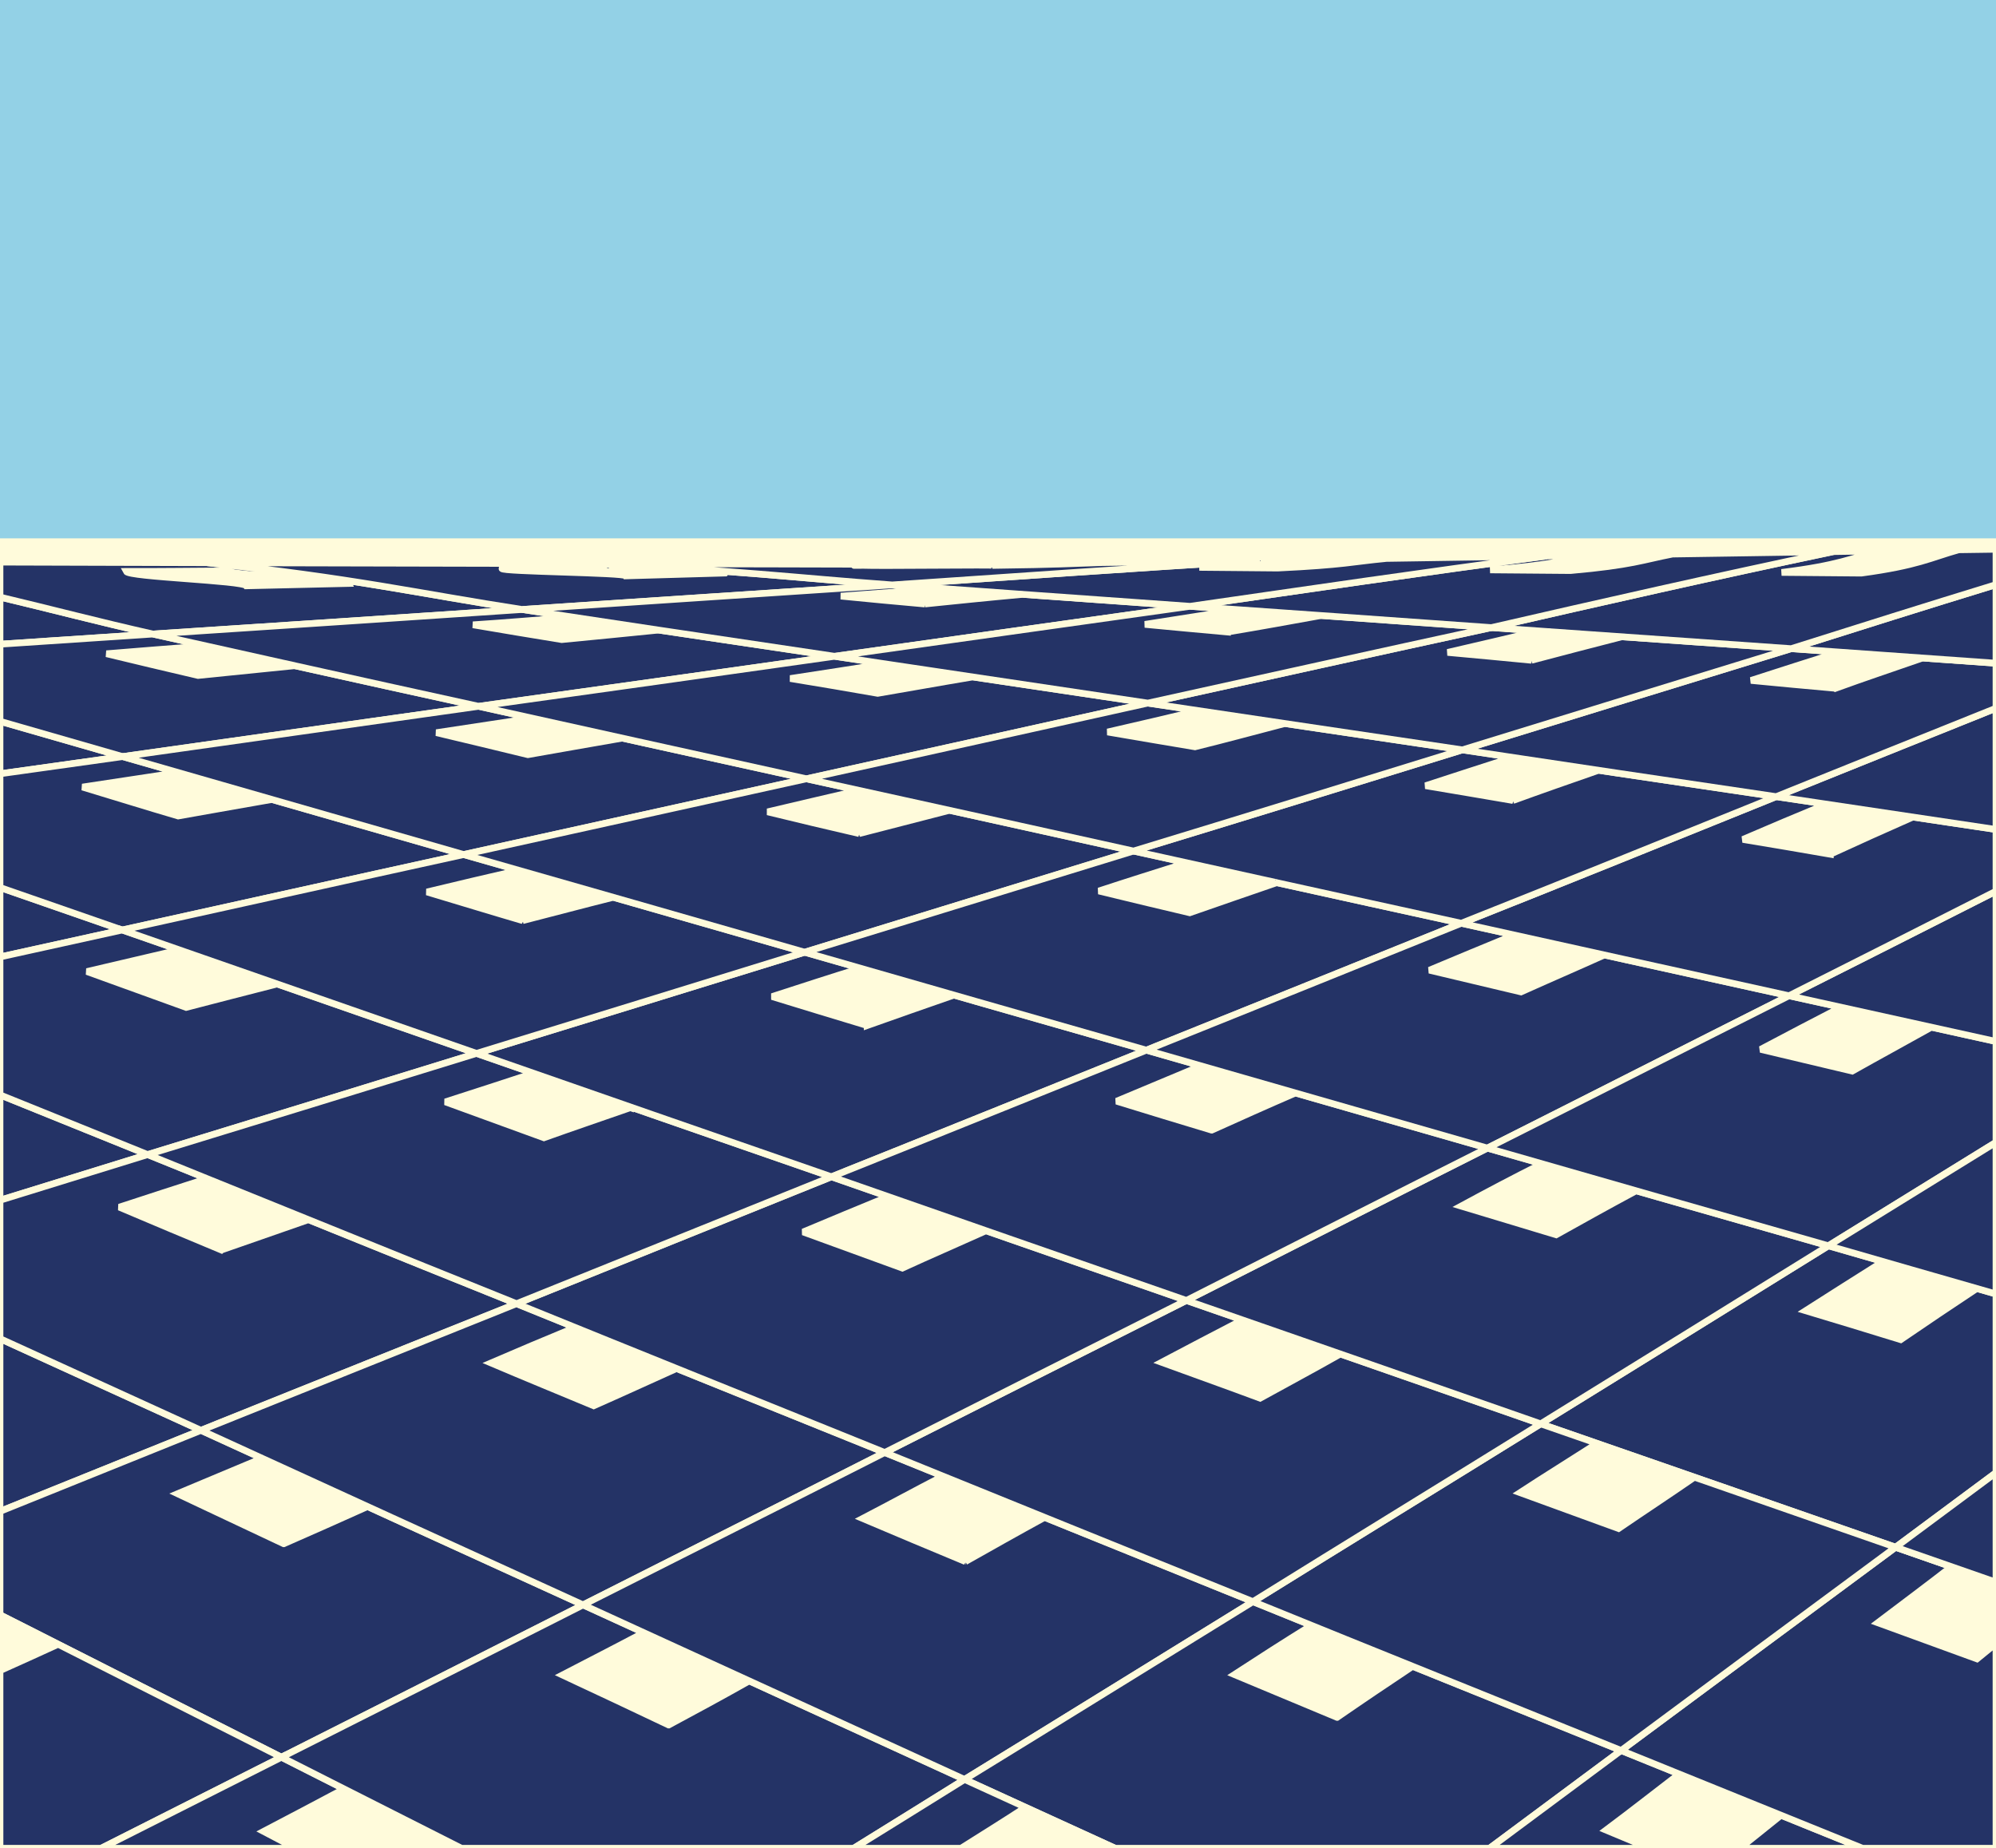
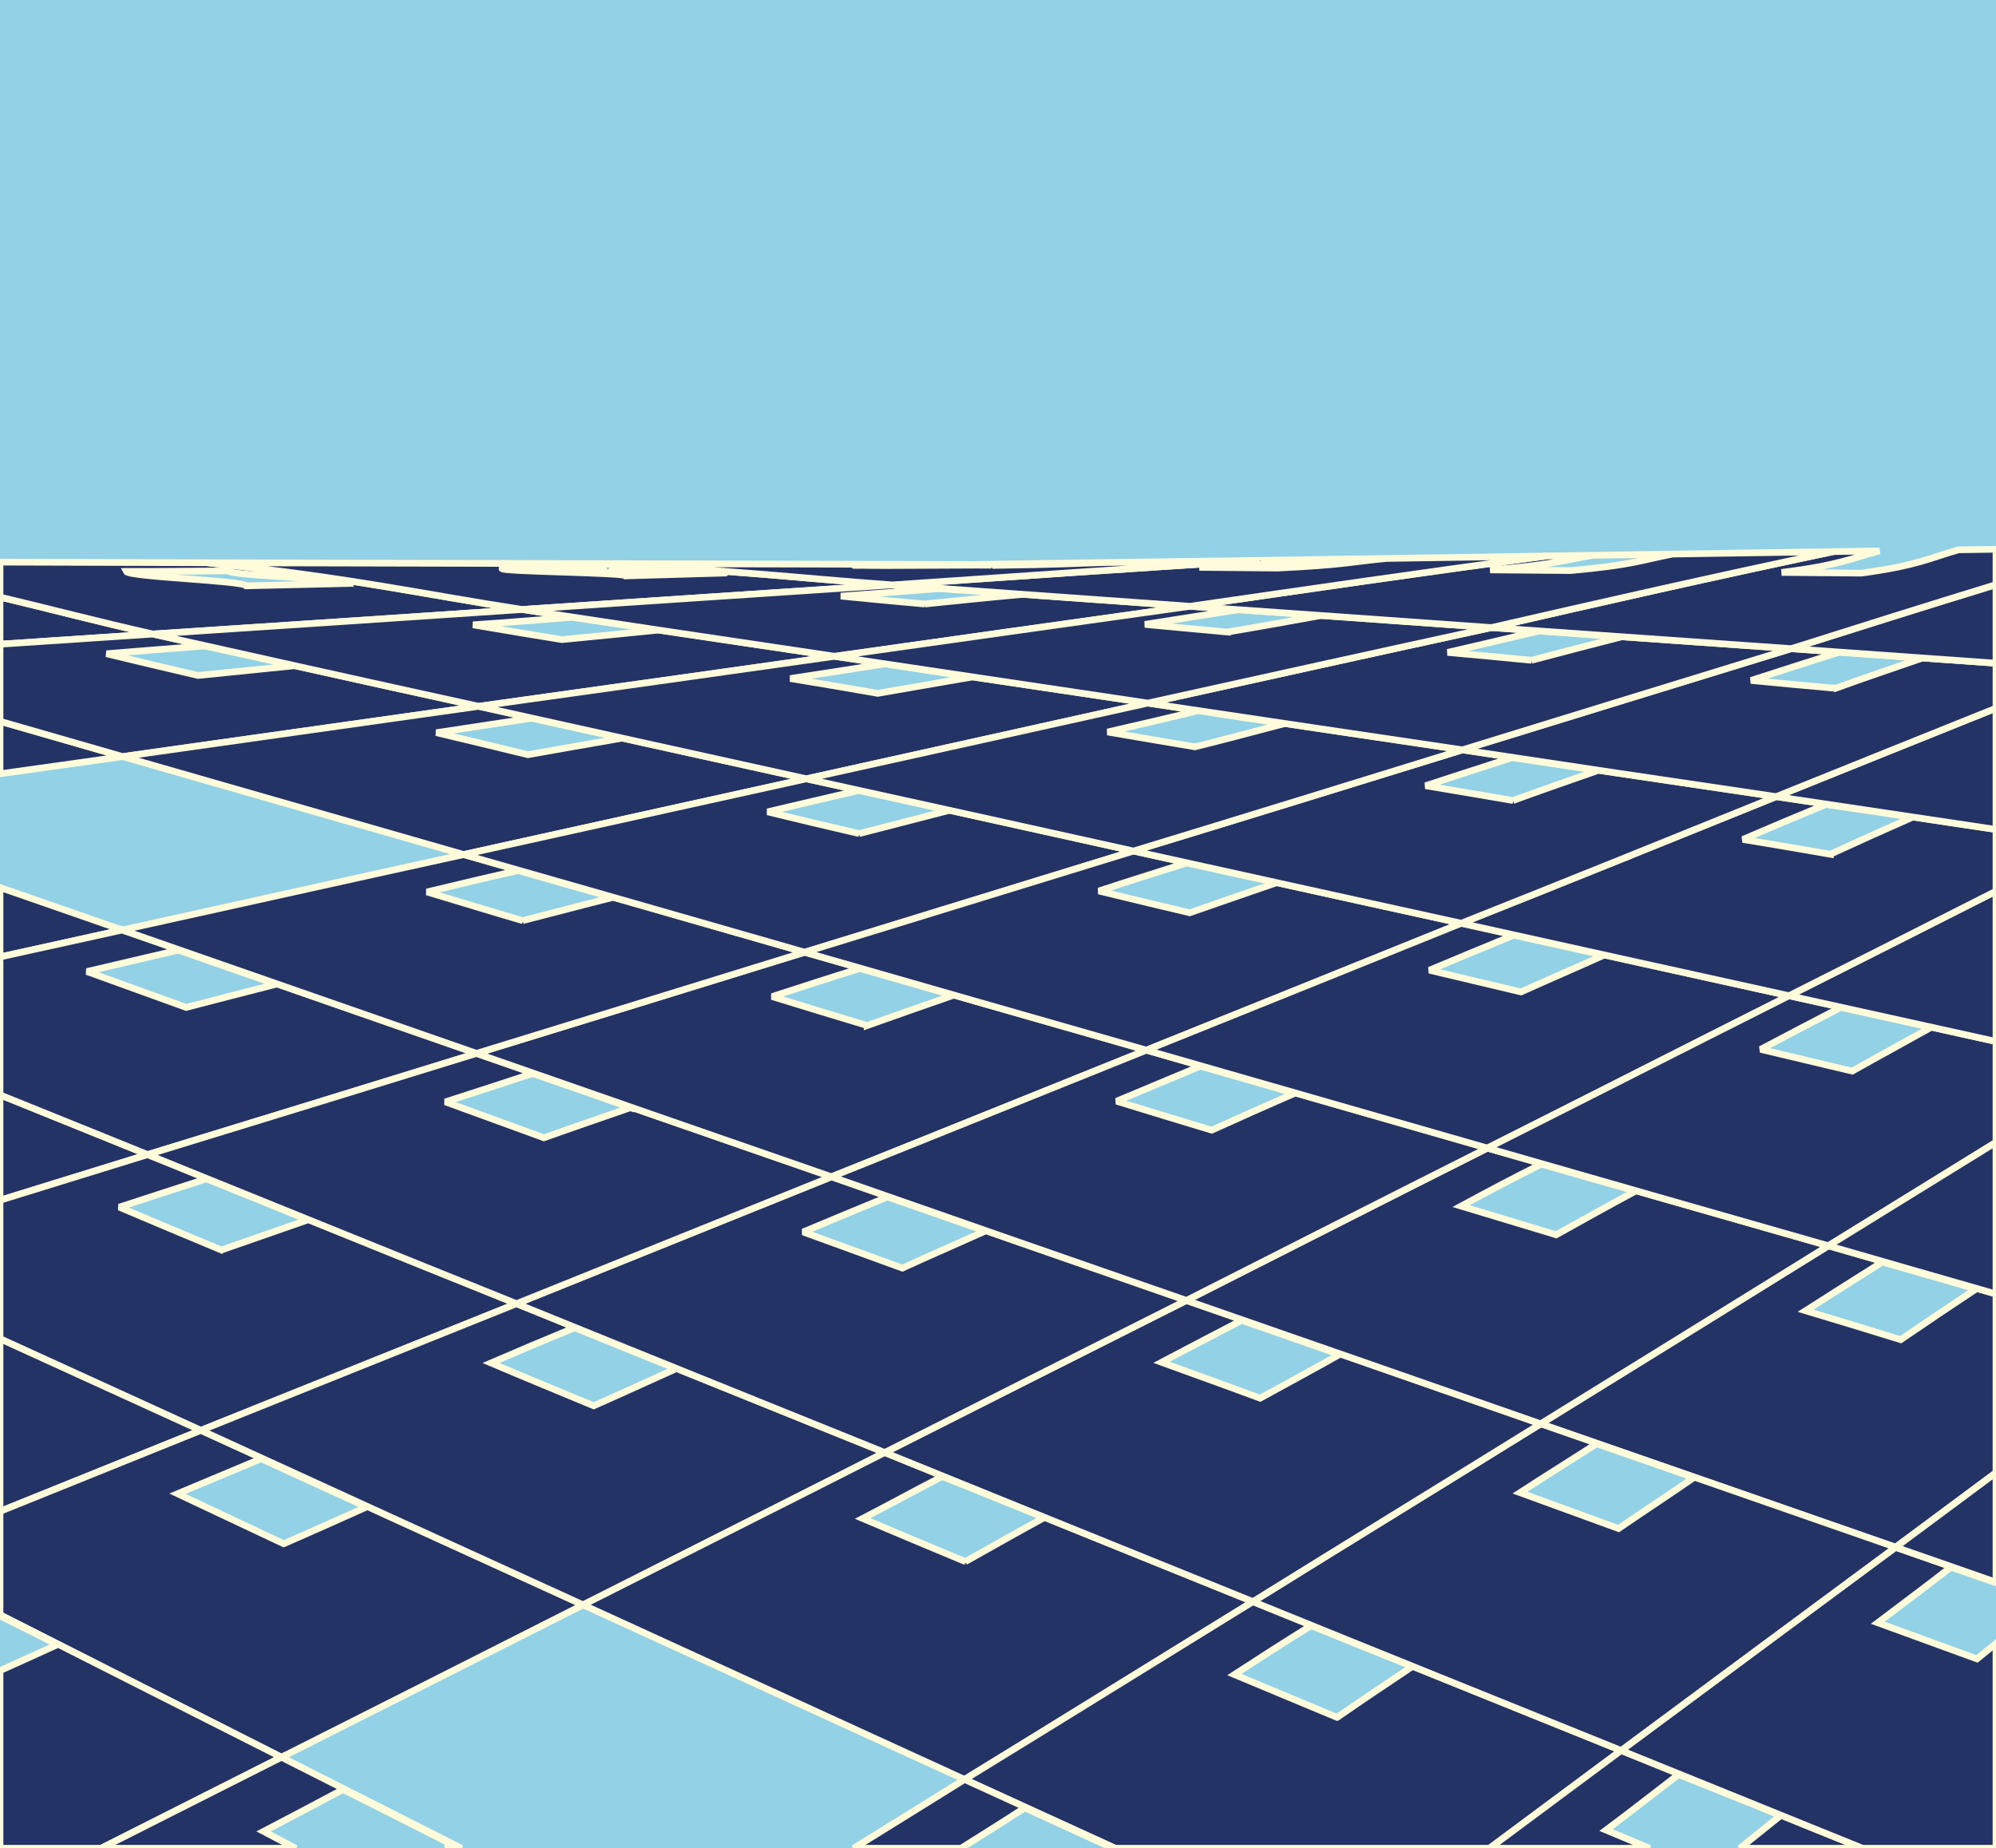
<svg xmlns="http://www.w3.org/2000/svg" xml:space="preserve" width="352px" height="326px" version="1.1" style="shape-rendering:geometricPrecision; text-rendering:geometricPrecision; image-rendering:optimizeQuality; fill-rule:evenodd; clip-rule:evenodd" viewBox="0 0 352 326">
  <defs>
    <style type="text/css">
   
    .str0 {stroke:#FFFBDB;stroke-width:1.181;stroke-miterlimit:2.613}
    .fil2 {fill:#243366}
    .fil0 {fill:#93D1E6}
    .fil1 {fill:#FFFBDB}
   
  </style>
  </defs>
  <g id="Layer_x0020_1">
    <g id="_2054344547200">
      <rect class="fil0" width="352" height="326" />
      <g>
-         <polygon class="fil1" points="0,326 352,326 352,94.954 0,94.954 " />
        <path class="fil2 str0" d="M0 266.582c11.814,-4.756 23.629,-9.518 35.443,-14.299 -11.847,-5.393 -23.661,-10.787 -35.443,-16.174l0 30.473z" />
        <path class="fil2 str0" d="M0 211.704c8.665,-2.679 17.343,-5.363 26.045,-8.057l-26.045 -10.531 0 18.588z" />
        <path class="fil2 str0" d="M0 168.79c7.175,-1.585 14.361,-3.17 21.561,-4.756 -7.2,-2.499 -14.385,-4.998 -21.561,-7.495l0 12.251z" />
        <path class="fil2 str0" d="M0 136.483c7.2,-1.017 14.411,-2.03 21.635,-3.033 -7.237,-2.08 -14.443,-4.155 -21.635,-6.228l0 9.261z" />
        <path class="fil2 str0" d="M0 113.627c8.977,-0.594 17.966,-1.189 26.975,-1.793 -9.618,-2.168 -17.874,-4.354 -26.975,-6.521l0 8.314z" />
        <path class="fil2 str0" d="M0 105.313c9.101,2.167 17.357,4.353 26.975,6.521 21.708,-1.413 43.416,-2.872 65.124,-4.331 -17.896,-2.746 -30.124,-5.61 -55.579,-8.246 -12.196,-0.044 -24.357,-0.076 -36.52,-0.108l0 6.164zm43.456 -1.982c-0.61,-0.95 -20.706,-1.542 -21.199,-2.54 6.142,0.011 11.931,-0.063 18.074,-0.1 0.017,0.87 20.82,1.357 21.193,2.22 -6.142,0.127 -12.163,0.299 -18.068,0.42z" />
        <path class="fil2 str0" d="M26.975 111.834c-9.009,0.604 -17.998,1.199 -26.975,1.793l0 13.595c7.192,2.073 14.398,4.148 21.635,6.228 20.968,-2.957 41.817,-5.912 62.785,-8.869 -10.876,-2.378 -21.679,-4.772 -32.428,-7.165 -5.768,0.577 -11.418,1.153 -17.067,1.727 -5.58,-1.305 -10.924,-2.57 -16.147,-3.837 5.778,-0.487 11.558,-0.928 17.338,-1.369 4.542,0.998 8.998,1.964 13.515,2.953 -7.576,-1.688 -15.125,-3.375 -22.656,-5.056z" />
-         <path class="fil2 str0" d="M21.635 133.45c-7.224,1.003 -14.435,2.016 -21.635,3.033l0 20.056c7.176,2.497 14.361,4.996 21.561,7.495 19.993,-4.404 40.101,-8.902 60.212,-13.308 -20.086,-5.774 -40.171,-11.547 -60.138,-17.276zm9.787 10.48c-5.706,-1.67 -11.176,-3.39 -16.883,-5.106 5.654,-0.851 11.189,-1.699 16.841,-2.551 5.469,1.583 10.936,3.166 16.521,4.747 -5.532,0.986 -11.066,1.926 -16.479,2.91z" />
        <path class="fil2 str0" d="M21.561 164.034c-7.2,1.586 -14.386,3.171 -21.561,4.756l0 24.326 26.045 10.531c19.253,-5.902 38.623,-11.851 57.992,-17.847 -20.826,-7.271 -41.651,-14.496 -62.476,-21.766zm11.27 13.658c-5.833,-2.126 -11.665,-4.206 -17.498,-6.331 5.29,-1.257 10.818,-2.517 16.107,-3.773 5.713,1.99 11.425,3.981 17.256,6.015 -5.289,1.348 -10.695,2.744 -15.865,4.089z" />
        <path class="fil2 str0" d="M26.045 203.647c-8.702,2.694 -17.38,5.378 -26.045,8.057l0 24.405c11.782,5.387 23.596,10.781 35.443,16.174 18.512,-7.446 37.023,-14.845 55.653,-22.338 -21.802,-8.764 -43.368,-17.532 -65.051,-26.298zm12.99 16.833c-6.077,-2.533 -12.036,-5.024 -17.996,-7.559 5.046,-1.663 10.209,-3.33 15.374,-4.996 5.956,2.399 11.913,4.796 17.871,7.241 -5.161,1.803 -10.204,3.559 -15.249,5.314z" />
        <path class="fil2 str0" d="M35.443 252.283c-11.814,4.781 -23.629,9.543 -35.443,14.299l0 18.242c16.542,8.374 33.059,16.747 49.635,25.119 17.773,-8.943 35.426,-17.883 53.197,-26.872 -22.542,-10.262 -44.965,-20.525 -67.389,-30.788l0 0zm14.592 20.008c-6.204,-2.943 -12.527,-5.884 -18.731,-8.826 4.919,-2.075 9.838,-4.102 14.758,-6.176 6.202,2.851 12.404,5.703 18.606,8.509 -4.798,2.163 -9.717,4.328 -14.633,6.493z" />
        <path class="fil2 str0" d="M49.635 309.943c-16.576,-8.372 -33.093,-16.745 -49.635,-25.119l0 0.186c3.372,1.7 6.745,3.394 10.118,5.075 -3.342,1.539 -6.742,3.056 -10.118,4.581l0 31.334 17.845 0c10.589,-5.346 21.169,-10.685 31.79,-16.057z" />
        <path class="fil2 str0" d="M49.635 309.943c-10.621,5.372 -21.201,10.711 -31.79,16.057l34.298 0c-1.89,-0.987 -3.775,-1.976 -5.662,-2.97 4.675,-2.436 9.348,-4.917 14.023,-7.398 6.448,3.259 12.894,6.472 19.223,9.734 -0.374,0.212 -0.749,0.422 -1.123,0.634l2.772 0c-10.577,-5.355 -21.146,-10.706 -31.741,-16.057z" />
-         <path class="fil2 str0" d="M49.635 309.943c10.594,5.351 21.164,10.702 31.741,16.057l69.177 0c6.533,-4.042 13.06,-8.088 19.55,-12.139 -22.424,-10.262 -44.848,-20.527 -67.271,-30.79 -17.771,8.989 -35.424,17.929 -53.197,26.872zm68.286 -5.682c-6.204,-2.942 -12.409,-5.886 -18.732,-8.826 4.793,-2.484 9.469,-4.874 14.143,-7.355 6.201,2.805 12.404,5.657 18.607,8.509 -4.554,2.57 -9.227,5.098 -14.018,7.672z" />
        <path class="fil2 str0" d="M35.443 252.283c22.424,10.263 44.847,20.526 67.389,30.788 17.654,-8.941 35.426,-17.838 53.196,-26.872 -21.683,-8.766 -43.366,-17.486 -64.932,-26.254 -18.63,7.493 -37.141,14.892 -55.653,22.338zm69.259 -4.327c-6.077,-2.532 -12.155,-5.02 -18.114,-7.556 4.801,-2.071 9.719,-4.144 14.756,-6.221 5.957,2.398 11.915,4.842 17.872,7.24 -4.916,2.212 -9.715,4.42 -14.514,6.537z" />
        <path class="fil2 str0" d="M156.028 256.199c-17.77,9.034 -35.542,17.931 -53.196,26.872 22.423,10.263 44.847,20.528 67.271,30.79 17.032,-10.44 33.827,-20.875 50.859,-31.362 -21.685,-8.766 -43.368,-17.533 -64.934,-26.3zm14.221 19.237c-6.077,-2.533 -12.155,-5.066 -18.114,-7.602 4.676,-2.436 9.231,-4.914 14.024,-7.398 6.075,2.396 12.032,4.84 17.989,7.238 -4.79,2.621 -9.344,5.192 -13.899,7.762z" />
        <path class="fil2 str0" d="M220.962 282.499c-17.032,10.487 -33.827,20.923 -50.859,31.362 8.849,4.051 17.697,8.095 26.555,12.139l66.027 0c7.727,-5.735 15.454,-11.48 23.208,-17.247 -21.683,-8.765 -43.367,-17.486 -64.931,-26.254zm14.837 20.416c-6.079,-2.533 -12.156,-5.066 -18.115,-7.556 4.429,-2.889 8.86,-5.731 13.526,-8.625 5.837,2.354 11.795,4.798 17.87,7.194 -4.544,3.028 -8.972,6.009 -13.281,8.987z" />
        <path class="fil2 str0" d="M196.658 326c-8.858,-4.044 -17.706,-8.088 -26.555,-12.139 -6.49,4.051 -13.017,8.097 -19.55,12.139l18.929 0c3.783,-2.385 7.552,-4.728 11.24,-7.131 5.132,2.369 10.349,4.737 15.579,7.131l0.357 0z" />
        <path class="fil2 str0" d="M285.893 308.753c-7.754,5.767 -15.481,11.512 -23.208,17.247l28.231 0c-2.555,-1.07 -5.121,-2.139 -7.684,-3.207 4.304,-3.207 8.489,-6.504 12.791,-9.803 5.957,2.398 12.033,4.794 17.99,7.238 -2.426,1.94 -4.815,3.863 -7.188,5.772l21.64 0c-14.184,-5.749 -28.352,-11.499 -42.572,-17.247z" />
        <path class="fil2 str0" d="M285.893 308.753c14.22,5.748 28.388,11.498 42.572,17.247l23.535 0 0 -36.133c-1.124,0.906 -2.244,1.816 -3.355,2.729 -5.832,-2.126 -11.666,-4.253 -17.499,-6.378 4.304,-3.253 8.725,-6.554 12.91,-9.804l7.944 2.769 0 -0.11c-5.903,-2.055 -11.803,-4.111 -17.704,-6.171 -16.173,11.982 -32.347,23.917 -48.403,35.851z" />
        <path class="fil2 str0" d="M352 259.753c-5.909,4.388 -11.814,8.771 -17.704,13.149 5.901,2.06 11.801,4.116 17.704,6.171l0 -19.32z" />
        <path class="fil2 str0" d="M334.296 272.902c5.89,-4.378 11.795,-8.761 17.704,-13.149l0 -31.516c-9.872,-2.831 -19.729,-5.662 -29.558,-8.505 -16.912,10.484 -33.826,20.968 -50.74,31.406 20.825,7.225 41.769,14.494 62.594,21.764zm14.177 -45.548c-4.429,2.934 -8.857,5.915 -13.283,8.941 -5.589,-1.718 -11.177,-3.437 -16.764,-5.109 4.548,-2.89 8.978,-5.733 13.526,-8.58 5.467,1.538 11.053,3.165 16.521,4.748z" />
        <path class="fil2 str0" d="M334.296 272.902c-20.825,-7.27 -41.769,-14.539 -62.594,-21.764 -16.913,10.484 -33.944,20.925 -50.74,31.361 21.564,8.768 43.247,17.489 64.931,26.254 16.056,-11.934 32.23,-23.869 48.403,-35.851zm-35.58 -12.283c-4.309,2.978 -8.854,5.961 -13.28,8.987 -5.834,-2.125 -11.667,-4.25 -17.381,-6.333 4.429,-2.889 9.096,-5.782 13.526,-8.626 5.712,1.99 11.423,3.981 17.135,5.972z" />
        <path class="fil2 str0" d="M220.962 282.499c16.796,-10.436 33.827,-20.877 50.74,-31.361 -20.826,-7.27 -41.651,-14.541 -62.477,-21.765 -17.77,8.943 -35.543,17.885 -53.197,26.826 21.566,8.767 43.249,17.534 64.934,26.3zm15.279 -43.601c-4.553,2.571 -9.343,5.146 -14.016,7.719 -5.715,-2.128 -11.547,-4.208 -17.381,-6.333 4.674,-2.481 9.468,-4.965 14.142,-7.4 5.712,1.991 11.544,4.025 17.255,6.014z" />
        <path class="fil2 str0" d="M209.225 229.373c20.826,7.224 41.651,14.495 62.477,21.765 16.914,-10.438 33.828,-20.922 50.74,-31.406 -20.085,-5.727 -40.171,-11.501 -60.138,-17.229 -17.771,8.943 -35.425,17.928 -53.079,26.87zm79.227 -19.297c-4.79,2.576 -9.345,5.099 -14.016,7.719 -5.588,-1.672 -11.175,-3.391 -16.763,-5.064 4.673,-2.526 9.346,-5.007 14.141,-7.4 5.469,1.584 11.053,3.164 16.638,4.745z" />
        <path class="fil2 str0" d="M156.028 256.199c17.654,-8.941 35.427,-17.883 53.197,-26.826 -20.943,-7.269 -41.768,-14.539 -62.595,-21.81 -18.51,7.491 -37.14,14.94 -55.534,22.382 21.566,8.768 43.249,17.488 64.932,26.254zm17.738 -39.066c-4.8,2.163 -9.834,4.33 -14.632,6.539 -5.833,-2.125 -11.667,-4.252 -17.499,-6.377 4.918,-2.073 9.956,-4.149 14.876,-6.177 5.712,1.99 11.424,3.981 17.255,6.015z" />
        <path class="fil2 str0" d="M91.096 229.945c18.394,-7.442 37.024,-14.891 55.534,-22.382 -20.943,-7.268 -41.767,-14.493 -62.593,-21.763 -19.369,5.996 -38.739,11.945 -57.992,17.847 21.683,8.766 43.249,17.534 65.051,26.298zm20.076 -34.576c-5.044,1.756 -10.206,3.513 -15.248,5.314 -5.834,-2.125 -11.547,-4.208 -17.381,-6.333 5.164,-1.665 10.328,-3.332 15.373,-4.995 5.83,1.988 11.542,3.978 17.256,6.015l0 -0.001z" />
        <path class="fil2 str0" d="M84.037 185.8c20.826,7.27 41.65,14.495 62.593,21.763 18.514,-7.4 37.024,-14.891 55.536,-22.335 -20.204,-5.771 -40.17,-11.501 -60.257,-17.274 -19.251,5.948 -38.62,11.944 -57.872,17.846zm68.892 -4.916c-5.706,-1.715 -11.175,-3.389 -16.764,-5.107 5.163,-1.667 10.21,-3.33 15.493,-4.953 5.467,1.583 10.933,3.121 16.401,4.749 -5.043,1.755 -10.087,3.511 -15.13,5.311z" />
        <path class="fil2 str0" d="M84.037 185.8c19.252,-5.902 38.621,-11.898 57.872,-17.846 -20.085,-5.772 -40.051,-11.502 -60.136,-17.228 -20.111,4.406 -40.219,8.904 -60.212,13.308 20.825,7.27 41.65,14.495 62.476,21.766zm8.138 -23.415c-5.705,-1.67 -11.294,-3.388 -16.881,-5.06 5.407,-1.305 10.697,-2.561 16.107,-3.774 5.467,1.583 11.053,3.164 16.638,4.744 -5.407,1.351 -10.575,2.742 -15.864,4.09z" />
        <path class="fil2 str0" d="M81.773 150.726c20.228,-4.455 40.219,-8.905 60.447,-13.36 -19.346,-4.276 -38.572,-8.508 -57.8,-12.785 -20.968,2.957 -41.817,5.912 -62.785,8.869 19.967,5.729 40.052,11.502 60.138,17.276zm11.329 -17.613c-5.343,-1.311 -10.684,-2.576 -16.146,-3.883 5.535,-0.849 11.187,-1.7 16.841,-2.551 5.34,1.173 10.564,2.348 15.904,3.521 -5.651,0.988 -11.066,1.926 -16.598,2.913l-0.001 0z" />
        <path class="fil2 str0" d="M84.42 124.581c20.969,-2.911 41.818,-5.865 62.786,-8.822 -10.403,-1.539 -20.732,-3.08 -31.049,-4.628 -0.001,0 -0.003,0 -0.004,0 -5.775,0.578 -11.551,1.157 -17.092,1.683 -5.333,-0.851 -10.55,-1.752 -15.648,-2.609 6.135,-0.402 11.677,-0.885 17.457,-1.326 5.063,0.761 10.125,1.522 15.185,2.237 -7.982,-1.199 -15.957,-2.402 -23.956,-3.613 -21.708,1.459 -43.415,2.918 -65.124,4.331 7.531,1.681 15.08,3.368 22.656,5.056 0.793,0.173 1.59,0.348 2.388,0.523 -0.01,0 -0.018,0.002 -0.027,0.003 10.749,2.393 21.552,4.787 32.428,7.165z" />
        <path class="fil2 str0" d="M36.52 99.257c25.455,2.636 37.683,5.5 55.579,8.246 21.472,-1.454 43.416,-2.873 65.242,-4.335 -17.156,-1.248 -27.7,-2.634 -53.242,-3.755 -22.565,-0.035 -45.131,-0.117 -67.579,-0.156zm73.886 2.318c-0.248,-0.59 -21.989,-0.736 -21.883,-1.287 6.497,-0.045 11.931,-0.111 18.427,-0.154 -1.409,0.441 21.275,0.475 20.931,0.941 -5.904,0.168 -11.454,0.329 -17.475,0.5z" />
        <path class="fil2 str0" d="M116.049 111.115c0.003,0 0.005,0 0.006,0.001 -0.001,-0.001 -0.003,-0.001 -0.006,-0.001zm41.292 -7.947c-21.826,1.462 -43.77,2.881 -65.242,4.335 7.997,1.211 15.97,2.414 23.95,3.612 0.003,0 0.005,0 0.006,0.001 0.034,0.005 0.066,0.01 0.099,0.014 0,0 0.002,0 0.003,0.001l31.049 4.628c20.851,-2.955 41.701,-5.865 62.668,-8.821 -17.628,-1.238 -35.258,-2.524 -52.533,-3.77zm5.741 3.366c-5.09,-0.445 -9.824,-0.897 -14.797,-1.39 5.899,-0.443 11.678,-0.883 17.339,-1.322 4.734,0.314 9.583,0.672 14.554,1.028 -5.896,0.534 -11.437,1.108 -17.096,1.684l0 0z" />
        <path class="fil2 str0" d="M147.206 115.759c-20.968,2.957 -41.817,5.911 -62.786,8.822 19.228,4.277 38.454,8.509 57.8,12.785 20.109,-4.452 40.22,-8.905 60.211,-13.354 -15.195,-2.264 -30.391,-4.527 -45.653,-6.817 4.869,0.772 9.737,1.503 14.605,2.235 -5.65,0.942 -11.066,1.925 -16.598,2.866 -5.099,-0.904 -10.197,-1.76 -15.412,-2.616 5.527,-0.847 11.056,-1.695 16.702,-2.59 -2.954,-0.443 -5.91,-0.886 -8.869,-1.331z" />
        <path class="fil2 str0" d="M142.22 137.366c-20.228,4.455 -40.219,8.905 -60.447,13.36 20.085,5.726 40.051,11.456 60.136,17.228 19.37,-5.95 38.623,-11.897 57.992,-17.847 -19.228,-4.277 -38.454,-8.509 -57.681,-12.741zm9.298 9.665c-5.461,-1.263 -10.804,-2.527 -16.147,-3.838 5.29,-1.255 10.698,-2.515 16.107,-3.772 5.34,1.172 10.681,2.345 15.904,3.52 -5.406,1.397 -10.694,2.745 -15.864,4.09z" />
        <path class="fil2 str0" d="M199.901 150.107c-19.369,5.95 -38.622,11.897 -57.992,17.847 20.087,5.773 40.053,11.503 60.257,17.274 18.512,-7.446 37.024,-14.892 55.534,-22.381 -10.873,-2.379 -21.71,-4.771 -32.532,-7.162 -5.274,1.804 -10.313,3.559 -15.354,5.312 -5.341,-1.264 -10.684,-2.529 -16.028,-3.84 5.047,-1.663 10.211,-3.284 15.493,-4.951 4.353,0.979 8.789,1.925 13.238,2.892 -7.543,-1.666 -15.08,-3.332 -22.616,-4.991z" />
        <path class="fil2 str0" d="M213.683 199.34c-5.587,-1.672 -11.176,-3.391 -16.764,-5.109 4.918,-2.073 9.839,-4.101 14.757,-6.174 5.586,1.58 11.052,3.163 16.64,4.788 -4.918,2.121 -9.718,4.283 -14.633,6.495zm-11.517 -14.112c-18.512,7.445 -37.022,14.935 -55.536,22.335 20.827,7.271 41.652,14.541 62.595,21.81 17.654,-8.942 35.308,-17.927 53.079,-26.87 -20.085,-5.773 -40.171,-11.545 -60.138,-17.275l0 0z" />
        <path class="fil2 str0" d="M202.166 185.228c19.967,5.73 40.053,11.502 60.138,17.275 17.773,-8.943 35.425,-17.93 53.197,-26.873 -19.345,-4.274 -38.573,-8.506 -57.801,-12.783 -18.51,7.489 -37.022,14.935 -55.534,22.381zm66.065 -10.267c-5.343,-1.264 -10.805,-2.572 -16.147,-3.837 4.919,-2.073 9.838,-4.101 14.876,-6.178 5.341,1.173 10.562,2.348 15.904,3.521 -4.917,2.212 -9.835,4.332 -14.633,6.494z" />
        <path class="fil2 str0" d="M315.501 175.63c-17.772,8.943 -35.424,17.93 -53.197,26.873 19.967,5.728 40.053,11.502 60.138,17.229 9.853,-6.081 19.706,-12.161 29.558,-18.25l0 -17.786c-12.166,-2.691 -24.333,-5.388 -36.499,-8.066zm11.145 13.296c-5.461,-1.309 -10.804,-2.573 -16.147,-3.838 4.675,-2.481 9.349,-4.917 14.142,-7.4 5.341,1.172 10.681,2.346 15.904,3.521 -4.671,2.619 -9.344,5.147 -13.899,7.717z" />
        <path class="fil2 str0" d="M352 201.482c-9.852,6.089 -19.705,12.169 -29.558,18.25 9.829,2.843 19.686,5.674 29.558,8.505l0 -26.755z" />
        <path class="fil2 str0" d="M352 259.753c-5.909,4.388 -11.814,8.771 -17.704,13.149 5.901,2.06 11.801,4.116 17.704,6.171l0 -19.32z" />
        <path class="fil2 str0" d="M352 157.187c-12.136,6.157 -24.29,12.3 -36.499,18.443 12.166,2.678 24.333,5.375 36.499,8.066l0 -26.509z" />
        <path class="fil2 str0" d="M315.501 175.63c12.209,-6.143 24.363,-12.286 36.499,-18.443l0 -10.884c-12.917,-1.919 -25.811,-3.845 -38.764,-5.792 -18.51,7.491 -36.905,14.932 -55.536,22.336 19.228,4.277 38.456,8.509 57.801,12.783zm7.28 -24.956c-5.1,-0.903 -10.315,-1.757 -15.413,-2.614 4.801,-2.072 9.719,-4.145 14.64,-6.173 5.095,0.766 10.191,1.485 15.285,2.25 -4.916,2.166 -9.831,4.378 -14.512,6.537z" />
        <path class="fil2 str0" d="M222.513 155.097c0.001,0.001 0.002,0.001 0.004,0.001 -0.002,0 -0.003,0 -0.004,-0.001zm35.187 7.75c18.631,-7.404 37.026,-14.845 55.536,-22.336 -18.486,-2.735 -36.973,-5.469 -55.343,-8.251 -19.369,5.996 -38.621,11.943 -57.992,17.847 7.535,1.659 15.07,3.325 22.612,4.99 0.001,0.001 0.002,0.001 0.004,0.001 0.887,0.194 1.776,0.387 2.665,0.582 -0.004,0.002 -0.008,0.003 -0.014,0.005 10.822,2.391 21.659,4.783 32.532,7.162zm9.121 -21.649c-5.216,-0.899 -10.314,-1.757 -15.413,-2.614 4.928,-1.615 10.093,-3.28 15.256,-4.948 5.214,0.764 10.073,1.488 15.169,2.254 -5.044,1.754 -10.087,3.509 -15.012,5.308z" />
        <path class="fil2 str0" d="M199.901 150.107c19.371,-5.904 38.623,-11.851 57.992,-17.847 -18.487,-2.734 -36.855,-5.471 -55.462,-8.248 -19.991,4.449 -40.102,8.902 -60.211,13.354 19.227,4.232 38.453,8.464 57.681,12.741zm26.588 -22.468c-5.17,1.345 -10.456,2.785 -15.746,4.087 -5.098,-0.857 -10.196,-1.715 -15.413,-2.615 5.292,-1.211 10.7,-2.469 15.99,-3.77 5.097,0.81 10.192,1.576 15.169,2.298z" />
        <path class="fil2 str0" d="M352 124.915c-12.971,5.2 -25.838,10.396 -38.764,15.596 12.953,1.947 25.847,3.873 38.764,5.792l0 -21.388z" />
        <path class="fil2 str0" d="M313.236 140.511c12.926,-5.2 25.793,-10.396 38.764,-15.596l0 -7.934c-12.064,-0.857 -24.09,-1.724 -36.116,-2.569 -19.486,5.998 -38.739,11.9 -57.991,17.848 18.37,2.782 36.857,5.516 55.343,8.251zm10.472 -19.108c-5.088,-0.445 -9.824,-0.897 -14.914,-1.387 5.163,-1.667 10.328,-3.332 15.493,-4.953 4.849,0.312 9.701,0.67 14.67,1.025 -5.044,1.756 -10.324,3.516 -15.249,5.315z" />
        <path class="fil2 str0" d="M257.893 132.26c19.252,-5.948 38.505,-11.85 57.991,-17.848 -17.747,-1.235 -35.257,-2.477 -52.886,-3.716 -20.347,4.411 -40.339,8.86 -60.567,13.316 18.607,2.777 36.975,5.514 55.462,8.248zm12.195 -15.796c-4.972,-0.493 -9.944,-0.941 -14.797,-1.39 5.409,-1.258 10.818,-2.517 16.107,-3.774 4.733,0.361 9.583,0.673 14.553,1.029 -5.288,1.347 -10.575,2.741 -15.863,4.135z" />
        <path class="fil2 str0" d="M202.431 124.012c20.228,-4.456 40.22,-8.905 60.567,-13.316 -17.867,-1.28 -35.495,-2.519 -53.124,-3.758 -20.967,2.956 -41.817,5.866 -62.668,8.821 2.959,0.445 5.915,0.888 8.869,1.331 0.006,-0.001 0.014,-0.001 0.02,-0.003 0.228,0.036 0.456,0.072 0.683,0.108 15.263,2.289 30.458,4.553 45.653,6.817zm14.035 -12.534c-4.971,-0.447 -9.824,-0.896 -14.558,-1.349 5.535,-0.848 10.95,-1.74 16.485,-2.587 4.97,0.354 9.939,0.709 14.553,1.027 -5.414,0.983 -10.829,1.966 -16.48,2.909z" />
        <path class="fil2 str0" d="M352 103.117c-12.319,3.771 -24.218,7.533 -36.116,11.295 12.026,0.845 24.052,1.712 36.116,2.569l0 -13.864z" />
        <path class="fil2 str0" d="M315.884 114.412c11.898,-3.762 23.797,-7.524 36.116,-11.295l0 -6.236 -6.587 0.092c-0.003,0 -0.005,0 -0.006,0 -4.93,1.386 -7.147,2.762 -17.158,4.116 -4.726,-0.041 -9.454,-0.079 -14.061,-0.122 10.129,-1.264 12.35,-2.501 17.28,-3.796 -2.711,0.04 -5.425,0.08 -8.143,0.122 -21.289,4.477 -40.809,8.917 -60.327,13.403 17.629,1.239 35.139,2.481 52.886,3.716z" />
        <path class="fil2 str0" d="M280.927 97.944c4.724,-0.052 9.33,-0.149 13.937,-0.198 -5.06,0.976 -7.048,1.935 -17.898,2.893 -4.727,-0.038 -9.453,-0.078 -14.18,-0.118 10.969,-0.869 12.725,-1.686 18.141,-2.577zm-17.929 12.752c19.518,-4.486 39.038,-8.926 60.327,-13.403 -14.155,0.218 -28.312,0.433 -42.398,0.649 -2.719,0.041 -5.435,0.084 -8.149,0.126 -22.267,2.938 -42.408,5.922 -62.904,8.87 17.629,1.239 35.257,2.478 53.124,3.758z" />
        <path class="fil2 str0" d="M230.678 98.712c-0.1,0.002 -0.199,0.003 -0.3,0.006 0.101,-0.002 0.2,-0.004 0.3,-0.006zm9.523 -0.146c-3.177,0.049 -6.352,0.097 -9.523,0.146 3.215,-0.066 6.377,-0.109 9.523,-0.146zm-30.327 8.372c20.496,-2.948 40.637,-5.932 62.904,-8.87 -10.87,0.166 -21.738,0.333 -32.577,0.498 0.025,0 0.05,0 0.074,-0.001 1.349,-0.015 2.694,-0.03 4.04,-0.044 -5.659,0.53 -7.184,1.111 -18.985,1.677 -4.491,-0.044 -9.217,-0.084 -13.826,-0.125 11.45,-0.468 13.094,-0.914 18.874,-1.357 -2.719,0.042 -5.435,0.083 -8.149,0.126 -23.008,1.44 -44.006,2.884 -64.888,4.326 17.275,1.246 34.905,2.532 52.533,3.77z" />
        <path class="fil2 str0" d="M157.341 103.168c20.882,-1.442 41.88,-2.886 64.888,-4.326 -16.604,0.253 -23.111,0.296 -50.313,0.723 -0.078,0.002 -0.157,0.003 -0.237,0.005 -0.017,0 -0.034,0 -0.052,0 -20.197,0.329 24.138,-0.363 22.492,-0.329 -5.548,0.162 -7.08,0.331 -19.129,0.489 1.024,-0.154 -20.282,0.112 -22.73,-0.013 -1.386,0.012 -2.861,0.021 -0.016,-0.001 -0.08,-0.004 -0.137,-0.01 -0.173,-0.015 2.258,-0.008 1.86,-0.001 0.915,0.01 2.72,-0.023 8.187,-0.066 18.396,-0.141 -23.169,-0.068 -45.518,-0.106 -67.283,-0.157 25.542,1.121 36.086,2.507 53.242,3.755z" />
      </g>
    </g>
  </g>
</svg>